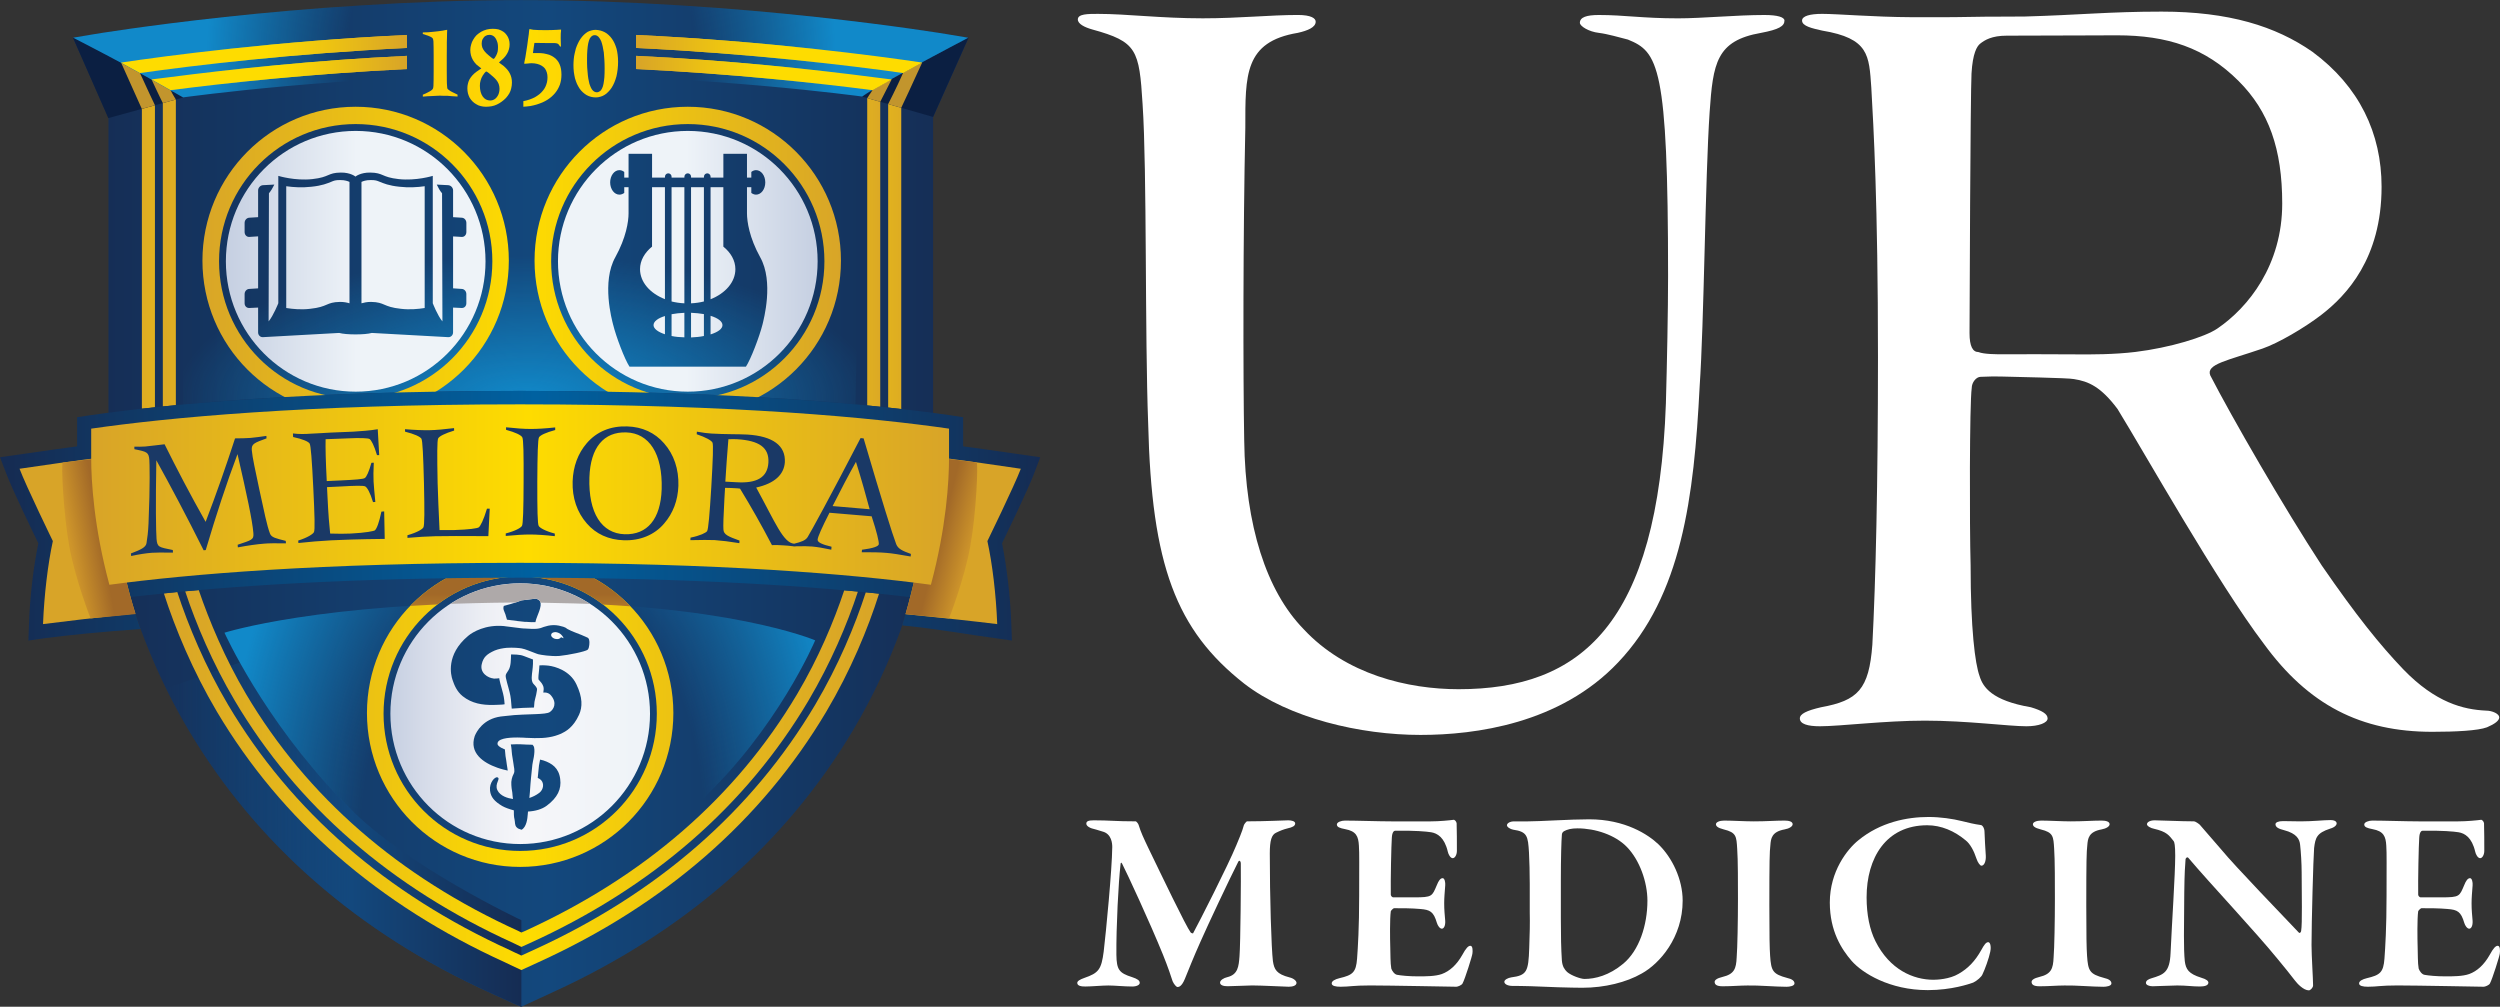
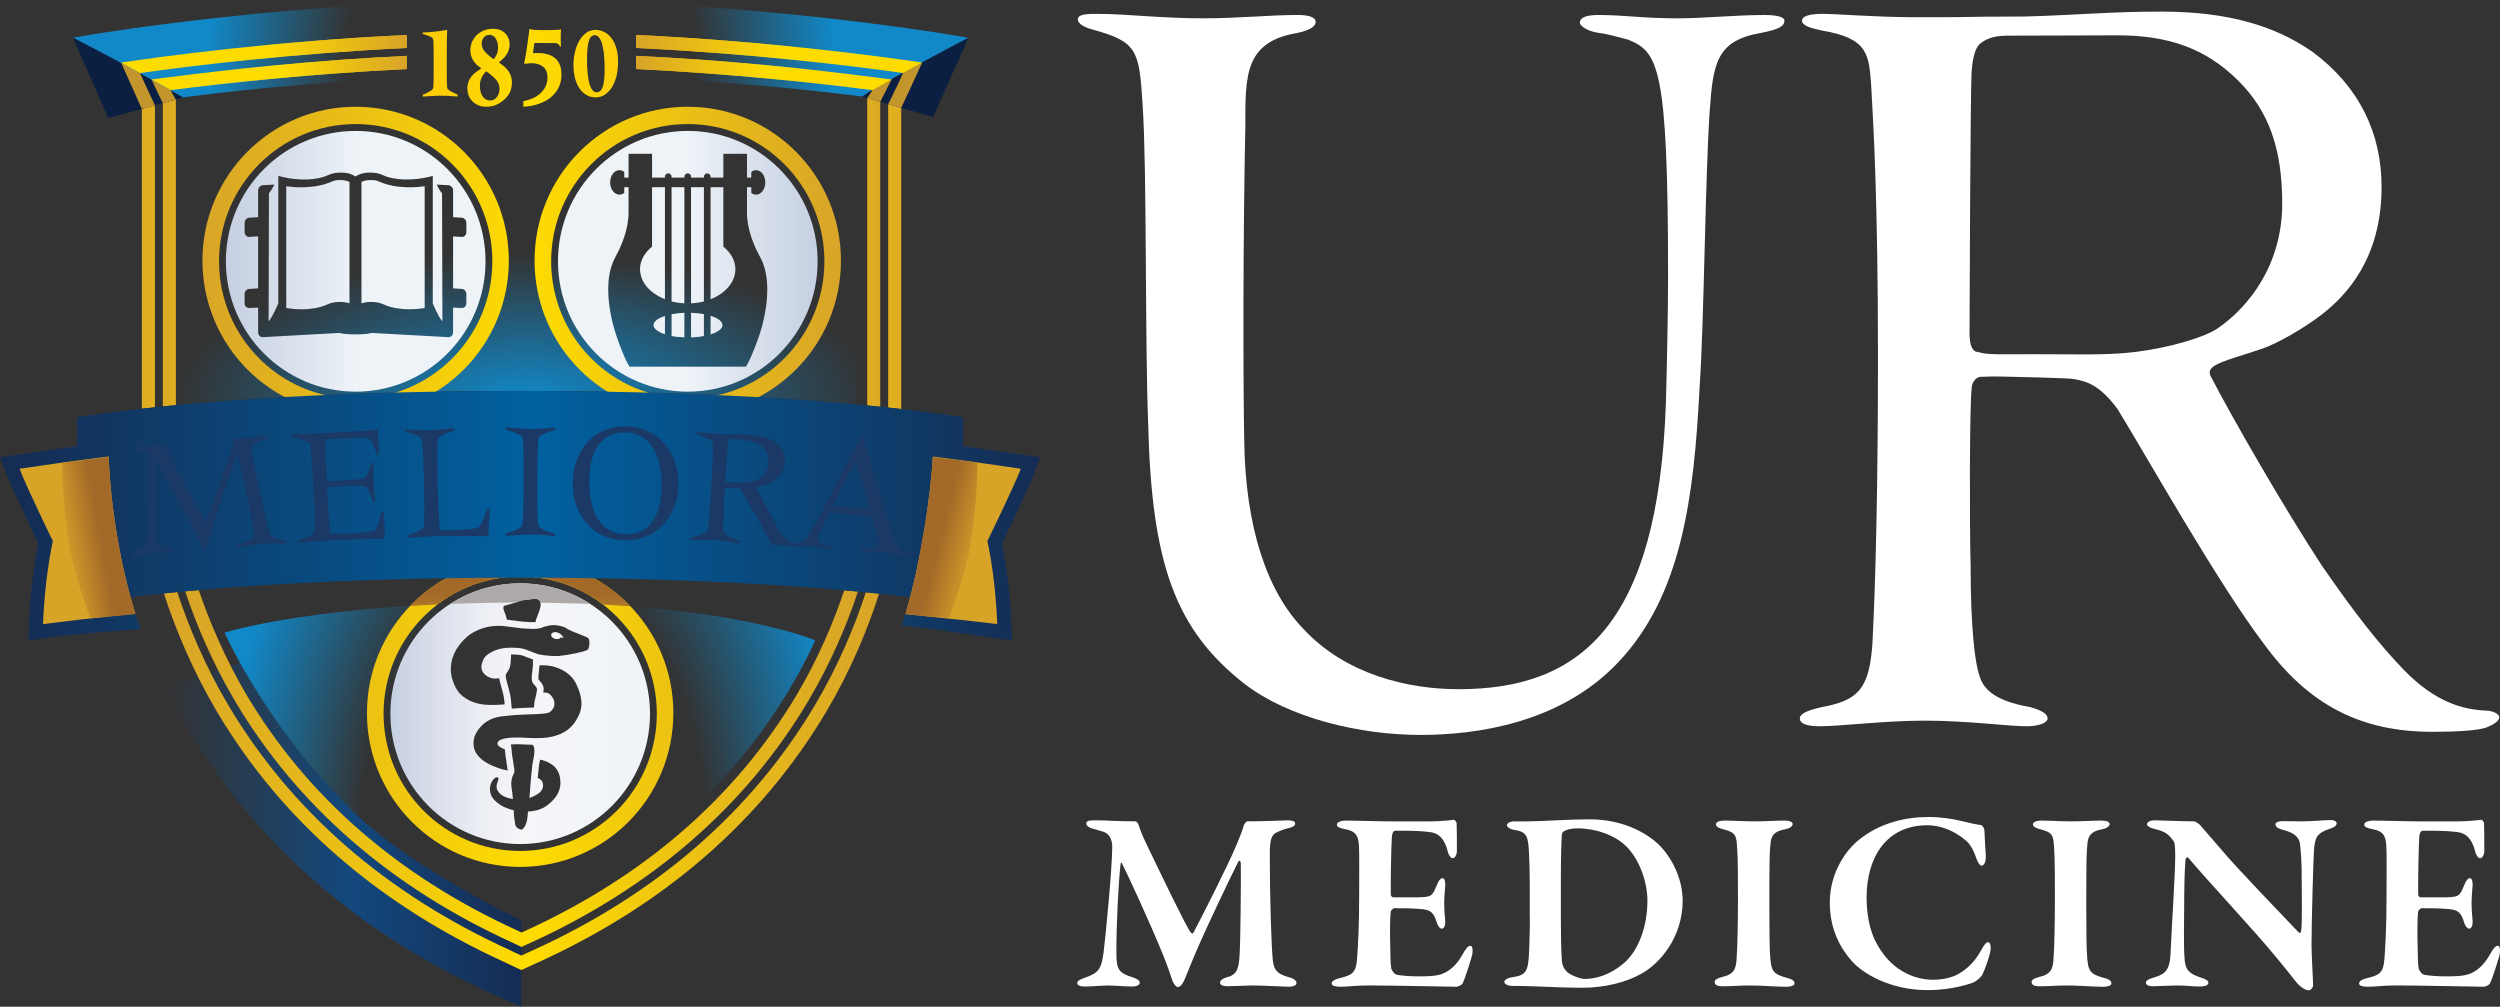
<svg xmlns="http://www.w3.org/2000/svg" version="1.1" id="Layer_1" x="0px" y="0px" width="114.233px" height="46px" viewBox="-248 374 114.233 46" style="enable-background:new -248 374 114.233 46;" xml:space="preserve">
  <rect x="-248" y="374" width="114.233" height="46" fill="#333333" stroke="none" />
  <style type="text/css">
	.st0{fill:#FFFFFF;}
	.st1{fill:url(#blue_shield_1_);}
	.st2{fill:url(#SVGID_1_);}
	.st3{fill:url(#SVGID_2_);}
	.st4{fill:url(#SVGID_3_);}
	.st5{fill:url(#SVGID_4_);}
	.st6{fill:url(#SVGID_5_);}
	.st7{fill:url(#SVGID_6_);}
	.st8{fill:url(#SVGID_7_);}
	.st9{fill:#0B1F42;}
	.st10{fill:#C2952D;}
	.st11{fill:url(#SVGID_8_);}
	.st12{fill:url(#SVGID_9_);}
	.st13{fill:url(#SVGID_10_);}
	.st14{fill:url(#SVGID_11_);}
	.st15{fill:url(#SVGID_12_);}
	.st16{fill:url(#SVGID_13_);}
	.st17{fill:url(#SVGID_14_);}
	.st18{fill:url(#SVGID_15_);}
	.st19{fill:url(#SVGID_16_);}
	.st20{fill:url(#SVGID_17_);}
	.st21{fill:url(#SVGID_18_);}
	.st22{fill:#AEA9A9;}
	.st23{fill:url(#SVGID_19_);}
	.st24{fill:url(#SVGID_20_);}
	.st25{fill:url(#SVGID_21_);}
	.st26{fill:url(#SVGID_22_);}
	.st27{fill:url(#SVGID_23_);}
	.st28{fill:url(#SVGID_24_);}
	.st29{fill:url(#SVGID_25_);}
	.st30{fill:url(#SVGID_26_);}
	.st31{fill:url(#SVGID_27_);}
	.st32{fill:#D8A428;}
	.st33{fill:url(#SVGID_28_);}
	.st34{fill:url(#SVGID_29_);}
	.st35{fill:url(#SVGID_30_);}
	.st36{fill:#1A3966;}
</style>
  <g id="Layer_1_1_">
    <g>
      <g>
        <path class="st0" d="M-198.021,411.483c0.734,0,0.983,0.047,1.919,0.047     c0.024,0,0.118,0.107,0.13,0.166c0.107,0.343,0.213,0.568,0.45,1.066     c0.592,1.22,1.705,3.553,1.93,3.849c0.024,0.024,0.095,0.047,0.107,0.036     c0.272-0.497,1.599-3.103,1.978-4.027c0.059-0.142,0.284-0.663,0.343-0.912     c0.012-0.047,0.118-0.178,0.142-0.178c0.829,0,1.776-0.047,1.883-0.047     c0.142,0,0.32,0.035,0.32,0.142c0,0.118-0.13,0.178-0.343,0.225     c-0.189,0.047-0.343,0.107-0.533,0.201c-0.201,0.095-0.284,0.344-0.284,0.948     c0,1.99,0.071,4.323,0.142,4.915c0.059,0.391,0.166,0.592,0.758,0.746     c0.201,0.047,0.32,0.166,0.32,0.249c0,0.13-0.178,0.178-0.355,0.178     c-0.13,0-1.244-0.059-1.67-0.059c-0.213,0-0.853,0.036-1.125,0.036     c-0.189,0-0.343-0.047-0.343-0.166c0-0.107,0.166-0.213,0.332-0.249     c0.486-0.118,0.521-0.486,0.557-0.959c0.047-0.58,0.071-3.636,0.059-4.228     c0-0.118-0.071-0.178-0.118-0.083c-0.391,0.77-1.386,2.878-1.729,3.66     c-0.308,0.687-0.557,1.315-0.711,1.694c-0.142,0.343-0.272,0.367-0.332,0.367     c-0.059,0-0.166-0.13-0.225-0.261c-0.059-0.189-0.213-0.651-0.438-1.208     c-0.616-1.516-1.646-3.731-1.871-4.169c-0.035-0.071-0.071-0.047-0.071,0.036     c-0.095,0.793-0.201,2.854-0.19,4.133c0.012,0.675,0.119,0.829,0.723,1.019     c0.249,0.083,0.343,0.154,0.343,0.261c0,0.095-0.142,0.166-0.343,0.166     c-0.355,0-0.805-0.047-1.09-0.047c-0.284,0-0.782,0.047-1.054,0.047     c-0.178,0-0.367-0.024-0.367-0.166c0-0.083,0.119-0.154,0.32-0.225     c0.651-0.225,0.782-0.379,0.888-1.208c0.107-0.9,0.379-3.719,0.391-4.773     c0-0.154-0.024-0.604-0.45-0.711c-0.19-0.059-0.344-0.107-0.486-0.142     c-0.083-0.024-0.249-0.107-0.249-0.213     C-198.364,411.531-198.281,411.483-198.021,411.483z" />
        <path class="st0" d="M-182.626,411.531c0.391,0,0.876-0.047,1.042-0.071     c0.047-0.012,0.13,0.071,0.142,0.154c0.012,0.213,0.012,1.03,0.012,1.267     c0,0.166-0.083,0.332-0.19,0.332c-0.107,0-0.201-0.178-0.225-0.296     c-0.154-0.663-0.486-0.841-0.758-0.888c-0.225-0.036-0.734-0.083-1.646-0.071     c-0.047,0-0.142,0.047-0.154,0.332c-0.024,0.296-0.059,1.942-0.047,2.594     c0,0.036,0.047,0.119,0.118,0.119h0.948c0.841,0,0.817-0.047,1.042-0.569     c0.071-0.178,0.154-0.308,0.261-0.308c0.095,0,0.13,0.201,0.118,0.332     c-0.024,0.332-0.047,0.545-0.047,0.817c0,0.32,0.024,0.509,0.047,0.805     c0.012,0.213-0.059,0.355-0.154,0.355c-0.095,0-0.19-0.142-0.225-0.261     c-0.154-0.521-0.308-0.604-0.77-0.64c-0.379-0.035-0.817-0.035-1.184-0.035     c-0.047,0-0.154,0.118-0.154,0.142c-0.047,0.332-0.036,1.255-0.024,1.646     c0.012,0.284,0,0.722,0.047,0.971c0.036,0.107,0.142,0.261,0.261,0.284     c0.19,0.036,0.557,0.071,0.959,0.071c0.355,0,0.793,0,1.09-0.107     c0.355-0.13,0.675-0.414,0.936-0.876c0.166-0.308,0.272-0.414,0.367-0.414     c0.118,0,0.107,0.249,0.095,0.343c0,0.095-0.344,1.184-0.45,1.374     c-0.035,0.083-0.225,0.154-0.284,0.154c-0.13,0-3.056-0.059-3.944-0.059     c-0.793,0-0.924,0.059-1.35,0.059c-0.225,0-0.403-0.036-0.403-0.154     c0-0.107,0.154-0.189,0.355-0.237c0.604-0.142,0.758-0.261,0.805-0.9     c0.036-0.497,0.095-1.398,0.095-2.866c0-1.398,0.012-1.942-0.012-2.286     c-0.024-0.426-0.118-0.663-0.628-0.758c-0.249-0.047-0.379-0.095-0.379-0.213     c0-0.107,0.201-0.178,0.367-0.178c0.557,0,1.528,0.036,2.144,0.036H-182.626z" />
        <path class="st0" d="M-172.227,412.573c0.64,0.616,1.113,1.611,1.113,2.582     c0,1.682-1.054,2.878-1.871,3.328c-0.699,0.403-1.694,0.651-2.712,0.651     c-0.486,0-1.67-0.036-2.369-0.071c-0.355-0.012-0.616-0.012-0.805-0.012     c-0.261,0-0.391-0.095-0.391-0.189c0-0.095,0.166-0.178,0.308-0.201     c0.722-0.095,0.793-0.261,0.829-1.338c0.024-0.651,0.036-1.125,0.024-1.634     c0-0.616,0.012-1.942-0.035-2.736c-0.047-0.746-0.071-0.948-0.723-1.042     c-0.13-0.024-0.284-0.119-0.284-0.201c0-0.095,0.142-0.178,0.32-0.178h0.616     c0.58,0,1.942-0.095,2.819-0.095C-173.743,411.436-172.689,412.135-172.227,412.573z      M-176.538,411.981c-0.071,0.047-0.095,0.107-0.095,0.166     c-0.024,0.284-0.047,1.042-0.047,2.084v1.717c0,0.817,0.012,1.421,0.047,1.942     c0.024,0.284,0.13,0.415,0.237,0.521c0.189,0.166,0.628,0.32,0.793,0.32     c0.486,0,1.125-0.154,1.777-0.699c0.723-0.604,1.102-1.753,1.102-2.878     c0-0.829-0.344-1.848-0.948-2.463c-0.521-0.533-1.421-0.841-2.25-0.841     C-176.206,411.85-176.384,411.898-176.538,411.981z" />
        <path class="st0" d="M-168.622,412.786c-0.035-0.569-0.035-0.746-0.616-0.888     c-0.284-0.071-0.355-0.154-0.355-0.237c0-0.095,0.166-0.166,0.379-0.166     c0.343,0,0.959,0.036,1.35,0.036c0.58,0,0.995-0.036,1.409-0.036     c0.201,0,0.367,0.047,0.367,0.166c0,0.107-0.166,0.201-0.367,0.237     c-0.592,0.107-0.628,0.415-0.651,0.723c-0.035,0.296-0.047,0.711-0.047,2.748     c0,1.433,0.012,1.942,0.035,2.298c0.047,0.699,0.118,0.841,0.782,1.019     c0.213,0.047,0.332,0.13,0.332,0.249s-0.225,0.154-0.367,0.154     c-0.474,0-1.279-0.071-1.777-0.059c-0.343,0-0.699,0.036-1.137,0.036     c-0.284,0-0.367-0.083-0.367-0.201c0-0.083,0.107-0.166,0.355-0.225     c0.545-0.13,0.628-0.379,0.651-0.888c0.036-0.45,0.059-1.67,0.059-2.677     C-168.586,414.468-168.586,413.236-168.622,412.786z" />
        <path class="st0" d="M-158.352,411.519c0.284,0.071,0.58,0.142,0.853,0.178     c0.083,0,0.178,0.142,0.178,0.32c0.012,0.332,0.035,0.746,0.059,1.09     c0.012,0.249-0.071,0.45-0.201,0.45c-0.059,0-0.166-0.142-0.225-0.32     c-0.118-0.367-0.296-0.687-0.497-0.841c-0.509-0.426-1.113-0.687-1.753-0.687     c-1.883,0-2.771,1.492-2.771,3.293c0,0.793,0.142,1.48,0.403,2.002     c0.651,1.303,1.729,1.765,2.653,1.765c0.154,0,0.734-0.024,1.149-0.272     c0.438-0.249,0.758-0.592,1.03-1.078c0.142-0.261,0.225-0.367,0.32-0.367     c0.13,0,0.13,0.308,0.095,0.438c-0.059,0.296-0.249,0.817-0.355,1.03     c-0.036,0.107-0.249,0.296-0.426,0.379c-0.166,0.059-0.983,0.343-2.073,0.343     c-1.753,0-2.996-0.782-3.482-1.338c-0.45-0.521-0.995-1.35-0.995-2.665     c0-1.433,0.805-2.44,1.303-2.842c1.007-0.829,2.227-1.066,3.198-1.066     C-159.347,411.329-158.778,411.412-158.352,411.519z" />
        <path class="st0" d="M-154.139,412.786c-0.035-0.569-0.035-0.746-0.616-0.888     c-0.284-0.071-0.355-0.154-0.355-0.237c0-0.095,0.166-0.166,0.379-0.166     c0.343,0,0.959,0.036,1.35,0.036c0.58,0,0.995-0.036,1.409-0.036     c0.201,0,0.367,0.047,0.367,0.166c0,0.107-0.166,0.201-0.367,0.237     c-0.592,0.107-0.628,0.415-0.652,0.723c-0.035,0.296-0.047,0.711-0.047,2.748     c0,1.433,0.012,1.942,0.035,2.298c0.047,0.699,0.118,0.841,0.782,1.019     c0.213,0.047,0.332,0.13,0.332,0.249s-0.225,0.154-0.367,0.154     c-0.474,0-1.279-0.071-1.777-0.059c-0.343,0-0.699,0.036-1.137,0.036     c-0.284,0-0.367-0.083-0.367-0.201c0-0.083,0.107-0.166,0.355-0.225     c0.545-0.13,0.628-0.379,0.651-0.888c0.036-0.45,0.059-1.67,0.059-2.677     C-154.104,414.468-154.104,413.236-154.139,412.786z" />
        <path class="st0" d="M-149.545,411.483c0.261,0,1.196,0.047,1.8,0.047     c0.059,0,0.225,0.118,0.26,0.154c0.178,0.213,0.509,0.58,0.995,1.149     c0.58,0.711,2.902,3.115,3.529,3.778c0.059,0.059,0.107-0.047,0.107-0.071     c0.059-0.343,0.024-1.682,0.024-2.677c0-0.403-0.035-0.959-0.071-1.267     c-0.024-0.237-0.142-0.509-0.734-0.663c-0.237-0.059-0.391-0.13-0.391-0.272     c0-0.083,0.13-0.142,0.344-0.142c0.296,0,0.568,0.012,0.805,0.012     c0.568,0,1.054-0.059,1.362-0.059c0.201,0,0.284,0.071,0.284,0.154     c0,0.071-0.083,0.178-0.296,0.237c-0.616,0.201-0.675,0.414-0.734,0.888     c-0.036,0.426-0.118,3.423-0.118,4.429c0,0.497,0.071,1.54,0.071,1.848     c0,0.107-0.13,0.225-0.189,0.225c-0.249,0-0.533-0.308-0.64-0.45     c-0.225-0.296-0.45-0.569-0.77-0.959c-1.113-1.362-3.044-3.399-4.098-4.643     c-0.059-0.071-0.13,0.024-0.13,0.059c-0.024,0.32-0.047,0.592-0.059,1.528     c-0.012,1.646-0.035,2.546,0.024,3.127c0.047,0.379,0.178,0.58,0.746,0.758     c0.249,0.071,0.332,0.154,0.332,0.225c0,0.13-0.166,0.178-0.391,0.178     c-0.343,0-0.616-0.047-1.03-0.047c-0.26,0-0.924,0.036-1.125,0.036     c-0.166,0-0.308-0.059-0.308-0.154c0-0.118,0.142-0.178,0.261-0.213     c0.545-0.166,0.829-0.261,0.865-1.149c0.059-1.327,0.213-3.6,0.213-4.453     c0-0.474-0.036-0.616-0.071-0.663c-0.213-0.261-0.296-0.426-0.912-0.568     c-0.13-0.024-0.308-0.119-0.308-0.201     C-149.9,411.566-149.758,411.483-149.545,411.483z" />
        <path class="st0" d="M-135.681,411.531c0.391,0,0.877-0.047,1.042-0.071     c0.047-0.012,0.13,0.071,0.142,0.154c0.012,0.213,0.012,1.03,0.012,1.267     c0,0.166-0.083,0.332-0.19,0.332c-0.107,0-0.201-0.178-0.225-0.296     c-0.154-0.663-0.486-0.841-0.758-0.888c-0.225-0.036-0.734-0.083-1.646-0.071     c-0.047,0-0.142,0.047-0.154,0.332c-0.024,0.296-0.059,1.942-0.047,2.594     c0,0.036,0.047,0.119,0.118,0.119h0.947c0.841,0,0.817-0.047,1.042-0.569     c0.071-0.178,0.154-0.308,0.261-0.308c0.095,0,0.13,0.201,0.118,0.332     c-0.024,0.332-0.047,0.545-0.047,0.817c0,0.32,0.024,0.509,0.047,0.805     c0.012,0.213-0.059,0.355-0.154,0.355c-0.095,0-0.19-0.142-0.225-0.261     c-0.154-0.521-0.308-0.604-0.77-0.64c-0.379-0.035-0.817-0.035-1.184-0.035     c-0.047,0-0.154,0.118-0.154,0.142c-0.047,0.332-0.036,1.255-0.024,1.646     c0.012,0.284,0,0.722,0.047,0.971c0.036,0.107,0.142,0.261,0.261,0.284     c0.19,0.036,0.557,0.071,0.959,0.071c0.355,0,0.793,0,1.09-0.107     c0.355-0.13,0.675-0.414,0.936-0.876c0.166-0.308,0.272-0.414,0.367-0.414     c0.118,0,0.107,0.249,0.095,0.343c0,0.095-0.344,1.184-0.45,1.374     c-0.035,0.083-0.225,0.154-0.284,0.154c-0.13,0-3.056-0.059-3.944-0.059     c-0.793,0-0.924,0.059-1.35,0.059c-0.225,0-0.403-0.036-0.403-0.154     c0-0.107,0.154-0.189,0.355-0.237c0.604-0.142,0.758-0.261,0.805-0.9     c0.036-0.497,0.095-1.398,0.095-2.866c0-1.398,0.012-1.942-0.012-2.286     c-0.024-0.426-0.118-0.663-0.628-0.758c-0.249-0.047-0.379-0.095-0.379-0.213     c0-0.107,0.201-0.178,0.367-0.178c0.557,0,1.528,0.036,2.144,0.036H-135.681z" />
      </g>
      <g>
        <path class="st0" d="M-188.698,374.684c0.609,0,0.816,0.153,0.816,0.307     c0,0.255-0.359,0.408-0.816,0.51c-2.449,0.407-2.399,1.937-2.399,4.334     c-0.104,4.795-0.104,11.373-0.051,14.281c0.051,3.927,1.021,6.887,2.703,8.619     c1.937,2.093,4.795,2.757,7.09,2.757c5.558,0,9.119-2.91,9.475-13.057     c0.051-1.839,0.1-4.234,0.1-5.814c0-9.64-0.456-10.252-1.835-10.813     c-0.408-0.102-0.917-0.255-1.326-0.306c-0.46-0.051-0.869-0.306-0.869-0.46     c0-0.255,0.307-0.357,0.869-0.357c1.174,0,1.988,0.153,3.621,0.153     c1.12,0,2.663-0.153,3.94-0.153c0.611,0,0.918,0.102,0.918,0.256     c0,0.253-0.255,0.407-1.071,0.561c-2.04,0.356-2.193,1.377-2.348,3.62     c-0.203,3.01-0.255,9.639-0.457,12.547c-0.257,5.049-0.816,9.538-3.725,12.599     c-2.652,2.804-6.528,3.313-9.028,3.313c-2.756,0-6.019-0.766-8.059-2.346     c-3.111-2.448-4.233-5.406-4.386-11.884c-0.154-4.028-0.051-11.577-0.255-14.588     c-0.154-2.496-0.257-2.855-2.296-3.416c-0.357-0.101-0.663-0.254-0.663-0.459     c0-0.254,0.457-0.254,0.918-0.254c1.324,0,2.858,0.203,4.795,0.203     C-191.352,374.836-189.975,374.684-188.698,374.684z" />
        <path class="st0" d="M-142.338,376.367c2.141,1.581,3.16,3.723,3.16,6.171     c0,3.264-1.6,4.961-2.756,5.851c-0.776,0.596-1.964,1.289-2.681,1.537     c-1.599,0.55-2.596,0.712-2.392,1.223c0.969,1.886,3.362,6.039,5.097,8.691     c1.582,2.295,2.651,3.622,3.723,4.743c1.478,1.531,2.754,1.838,3.773,1.887     c0.306,0,0.613,0.152,0.613,0.306c0,0.152-0.204,0.305-0.561,0.457     c-0.409,0.154-1.427,0.206-2.5,0.206c-3.264,0-5.66-1.224-7.701-4.029     c-2.091-2.753-5.456-8.734-6.681-10.723c-0.765-1.02-1.326-1.262-1.99-1.365     c-0.232-0.057-2.875-0.1-3.241-0.115c-0.276-0.012-0.607-0.008-1.023,0.012     c-0.203,0-0.407,0.256-0.407,0.51c-0.102,0.715-0.102,6.276-0.051,8.111     c0,2.907,0.204,4.487,0.408,5.049c0.154,0.51,0.561,1.122,2.346,1.428     c0.51,0.154,0.764,0.305,0.764,0.51c0,0.205-0.407,0.359-0.968,0.359     c-0.817,0-2.703-0.257-4.642-0.257c-1.834,0-3.876,0.257-4.794,0.257     c-0.561,0-0.917-0.104-0.917-0.359c0-0.205,0.305-0.356,0.969-0.51     c1.682-0.306,2.191-0.814,2.344-2.855c0.154-2.91,0.257-7.357,0.257-13.121     c0-7.089-0.204-10.557-0.305-12.344c-0.105-1.477-0.105-2.242-2.247-2.599     c-0.458-0.103-0.917-0.204-0.917-0.458c0-0.205,0.357-0.306,0.917-0.306     c0.715,0,2.348,0.144,4.083,0.152c1.436,0.007,2.523-0.003,3.375-0.023     c0.171-0.004,1.65-0.002,1.806-0.008c2.478-0.069,3.87-0.224,6.251-0.224     C-146.164,374.531-144.022,375.193-142.338,376.367z M-157.524,375.999     c-0.144,0.116-0.339,0.437-0.391,1.356c-0.049,0.865-0.091,10.997-0.091,11.863     c0,0.612,0.151,0.869,0.408,0.869c0.254,0.101,0.817,0.101,1.121,0.101     c0.229-0.009,2.78,0,3.259,0.004c0.794,0.008,1.83,0.006,2.794-0.111     c1.575-0.192,3.173-0.68,3.737-1.065c1.429-0.97,2.969-2.908,2.969-5.713     c0-2.499-0.611-4.219-1.989-5.597c-1.529-1.53-3.262-2.092-5.559-2.092     c-0.046,0-0.69,0.002-1.332,0.005c-0.642,0.002-3.657,0.011-3.706,0.011     C-156.991,375.629-157.316,375.832-157.524,375.999z" />
      </g>
    </g>
  </g>
  <g id="Layer_2">
    <g>
      <linearGradient id="blue_shield_1_" gradientUnits="userSpaceOnUse" x1="-244.666" y1="398.998" x2="-203.744" y2="398.998" gradientTransform="matrix(1 0 0 -1 0 796)">
        <stop offset="0" style="stop-color:#152C53" />
        <stop offset="0.531" style="stop-color:#13487D" />
        <stop offset="1" style="stop-color:#152C53" />
      </linearGradient>
-       <path id="blue_shield_19_" class="st1" d="M-205.364,394.339v-14.986    c0.118-0.267,1.62-3.624,1.62-3.624l-0.951-0.161    c-0.093-0.016-9.409-1.564-19.506-1.564c-10.101,0-19.418,1.548-19.507,1.564    l-0.958,0.161c0,0,1.505,3.357,1.622,3.624v14.986c0,2.26,0.537,5.909,1.49,8.46    c0.527,1.416,1.209,2.939,2.147,4.522c3.111,5.24,7.761,9.295,13.821,12.051    l1.074,0.491L-224.177,420l1.36-0.627c6.057-2.756,10.712-6.811,13.822-12.051    c0.937-1.586,1.629-3.114,2.149-4.537c-0.003,0.004-0.003,0.007-0.003,0.007    C-205.898,399.919-205.364,395.965-205.364,394.339z" />
      <linearGradient id="SVGID_1_" gradientUnits="userSpaceOnUse" x1="-240.413" y1="383.864" x2="-224.177" y2="383.864" gradientTransform="matrix(1 0 0 -1 0 796)">
        <stop offset="0" style="stop-color:#13487D;stop-opacity:0" />
        <stop offset="0.52" style="stop-color:#13487D" />
        <stop offset="1" style="stop-color:#152C53" />
      </linearGradient>
      <path class="st2" d="M-236.952,404.416c-0.054-0.095-0.082-0.145-0.082-0.145l-3.379,1.185    c0.3,0.611,0.632,1.233,1.007,1.866c3.111,5.24,7.761,9.295,13.821,12.051    l1.052,0.48c0.182,0.075,0.306,0.127,0.356,0.147v-3.954    c0,0-5.293-2.485-7.888-5.168C-234.449,408.521-236.073,405.979-236.952,404.416z" />
      <g id="yellow_lines_11_">
        <linearGradient id="SVGID_2_" gradientUnits="userSpaceOnUse" x1="-239.54" y1="386.885" x2="-208.8" y2="386.885" gradientTransform="matrix(1 0 0 -1 0 796)">
          <stop offset="0" style="stop-color:#D8A428" />
          <stop offset="0.509" style="stop-color:#FEDC00" />
          <stop offset="1" style="stop-color:#D8A428" />
        </linearGradient>
        <path class="st3" d="M-224.538,417.094l0.091,0.043l0.27,0.132l0.37-0.167l0.008-0.004     c5.609-2.55,9.891-6.282,12.736-11.077c1.024-1.73,1.774-3.495,2.264-4.992     c-0.204-0.019-0.413-0.038-0.625-0.057c-0.474,1.424-1.179,3.099-2.151,4.741     c-2.786,4.696-6.979,8.341-12.467,10.84c0,0-0.085,0.035-0.134,0.057     c-0.036-0.017-0.122-0.062-0.122-0.062l-0.005-0.003     c-5.492-2.494-9.671-6.137-12.455-10.833c-0.955-1.614-1.68-3.338-2.162-4.752     c-0.211,0.018-0.418,0.037-0.619,0.056c0.496,1.494,1.252,3.287,2.269,5.003     C-234.425,410.823-230.142,414.547-224.538,417.094z" />
        <linearGradient id="SVGID_3_" gradientUnits="userSpaceOnUse" x1="-218.935" y1="411.857" x2="-205.864" y2="411.857" gradientTransform="matrix(1 0 0 -1 0 796)">
          <stop offset="0" style="stop-color:#D8A428" />
          <stop offset="0.509" style="stop-color:#FEDC00" />
          <stop offset="1" style="stop-color:#D8A428" />
        </linearGradient>
        <path class="st4" d="M-207.417,378.755v13.868c0.204,0.021,0.405,0.043,0.598,0.066     v-13.767c0,0,0.573-1.212,0.955-2.063c-2.037-0.306-7.101-0.978-13.071-1.262     v0.594c5.223,0.25,9.738,0.8,12.198,1.146     C-207.015,377.971-207.417,378.755-207.417,378.755z" />
        <linearGradient id="SVGID_4_" gradientUnits="userSpaceOnUse" x1="-241.077" y1="411.437" x2="-229.405" y2="411.437" gradientTransform="matrix(1 0 0 -1 0 796)">
          <stop offset="0" style="stop-color:#D8A428" />
          <stop offset="0.509" style="stop-color:#FEDC00" />
          <stop offset="1" style="stop-color:#D8A428" />
        </linearGradient>
        <path class="st5" d="M-240.205,378.12c2.559-0.331,6.43-0.754,10.801-0.966v-0.602     c-4.263,0.204-8.102,0.617-10.877,0.978l-0.796,0.099     c0,0,0.426,0.916,0.517,1.082v13.861c0.195-0.02,0.393-0.04,0.595-0.059     v-13.966C-239.965,378.548-240.13,378.29-240.205,378.12z" />
        <linearGradient id="SVGID_5_" gradientUnits="userSpaceOnUse" x1="-242.472" y1="411.864" x2="-229.405" y2="411.864" gradientTransform="matrix(1 0 0 -1 0 796)">
          <stop offset="0" style="stop-color:#D8A428" />
          <stop offset="0.509" style="stop-color:#FEDC00" />
          <stop offset="1" style="stop-color:#D8A428" />
        </linearGradient>
        <path class="st6" d="M-241.517,392.675c0.193-0.022,0.392-0.044,0.596-0.065v-13.8     c0,0-0.4-0.839-0.685-1.473c2.462-0.346,6.981-0.896,12.201-1.146v-0.594     c-5.965,0.283-11.031,0.955-13.067,1.262c0.377,0.851,0.955,2.13,0.955,2.13     V392.675z" />
        <linearGradient id="SVGID_6_" gradientUnits="userSpaceOnUse" x1="-240.512" y1="386.311" x2="-207.832" y2="386.311" gradientTransform="matrix(1 0 0 -1 0 796)">
          <stop offset="0" style="stop-color:#D8A428" />
          <stop offset="0.509" style="stop-color:#FEDC00" />
          <stop offset="1" style="stop-color:#D8A428" />
        </linearGradient>
        <path class="st7" d="M-208.438,401.063c-0.5,1.539-1.257,3.352-2.314,5.14     c-2.894,4.87-7.23,8.639-12.893,11.217c0,0-0.303,0.138-0.532,0.243     c-0.226-0.101-0.509-0.241-0.509-0.241c-5.666-2.58-10.005-6.348-12.893-11.219     c-1.045-1.76-1.822-3.625-2.321-5.152c-0.21,0.02-0.413,0.04-0.613,0.061     c0.515,1.602,1.319,3.539,2.421,5.401c2.952,4.971,7.379,8.827,13.16,11.456     c0,0,0.439,0.214,0.754,0.356c0.318-0.146,0.777-0.356,0.777-0.356     c5.777-2.629,10.205-6.484,13.16-11.456c1.113-1.879,1.899-3.778,2.409-5.388     C-208.03,401.104-208.231,401.083-208.438,401.063z" />
        <linearGradient id="SVGID_7_" gradientUnits="userSpaceOnUse" x1="-218.935" y1="411.431" x2="-207.258" y2="411.431" gradientTransform="matrix(1 0 0 -1 0 796)">
          <stop offset="0" style="stop-color:#D8A428" />
          <stop offset="0.509" style="stop-color:#FEDC00" />
          <stop offset="1" style="stop-color:#D8A428" />
        </linearGradient>
        <path class="st8" d="M-208.374,378.485v14.041c0.204,0.02,0.402,0.04,0.595,0.06     v-13.938c0.069-0.144,0.52-1.018,0.52-1.018l-0.795-0.1     c-2.776-0.362-6.612-0.775-10.881-0.978v0.602     c4.373,0.212,8.247,0.634,10.803,0.966     C-208.236,378.267-208.374,378.485-208.374,378.485z" />
      </g>
      <path class="st9" d="M-244.666,375.72l1.613,3.677c0,0,1.53-0.421,2.316-0.638    c0.787-0.216,1.107-0.305,1.107-0.305s-0.249-0.134-0.652-0.37    c-0.503-0.294-1.23-0.689-1.812-1.01    C-243.14,376.497-244.666,375.72-244.666,375.72z" />
      <g>
        <path class="st10" d="M-241.601,377.344c-0.169-0.093-0.336-0.184-0.49-0.27     c-0.12-0.066-0.244-0.133-0.372-0.202c0.354,0.798,0.88,1.965,0.943,2.103     c0.212-0.058,0.419-0.115,0.601-0.165     C-240.923,378.804-241.318,377.975-241.601,377.344z" />
        <path class="st10" d="M-240.199,378.132c-0.026-0.015-0.053-0.03-0.081-0.048     c-0.23-0.134-0.506-0.289-0.793-0.449c0.028,0.062,0.424,0.911,0.515,1.075     c0.253-0.07,0.45-0.124,0.594-0.163     C-239.968,378.541-240.121,378.299-240.199,378.132z" />
      </g>
      <path class="st9" d="M-203.744,375.72l-1.62,3.624l-3.239-0.929    c0,0,0.378-0.25,0.781-0.486c0.504-0.294,1.268-0.699,1.848-1.02    C-204.926,376.333-203.744,375.72-203.744,375.72z" />
      <path class="st10" d="M-208.132,378.12c-0.101,0.14-0.23,0.348-0.239,0.363    l0.593,0.17v-0.005c0.069-0.144,0.52-1.018,0.52-1.018l-0.029-0.003    c-0.194,0.107-0.378,0.21-0.535,0.302c-0.11,0.064-0.217,0.129-0.316,0.19    C-208.135,378.12-208.133,378.12-208.132,378.12z" />
      <path class="st10" d="M-206.754,377.335c0.005,0.001,0.011,0.002,0.017,0.003    c-0.278,0.634-0.68,1.418-0.68,1.418l0,0l0.598,0.172v-0.005    c0,0,0.573-1.212,0.955-2.063c-0.005-0.001-0.009-0.001-0.013-0.003    c-0.033,0.018-0.065,0.036-0.097,0.052    C-206.213,377.041-206.484,377.189-206.754,377.335z" />
      <g id="highlights_1_">
        <radialGradient id="SVGID_8_" cx="-224.61" cy="421.03" r="14.558" gradientTransform="matrix(0.999 0 0 -1.003 0.201 798.687)" gradientUnits="userSpaceOnUse">
          <stop offset="0.546" style="stop-color:#1189C9;stop-opacity:0" />
          <stop offset="0.988" style="stop-color:#1189C9" />
        </radialGradient>
        <path class="st11" d="M-204.708,375.565C-204.802,375.548-214.117,374-224.215,374     c-10.099,0-19.417,1.548-19.507,1.565l-0.935,0.157     c0.113,0.059,1.415,0.727,2.437,1.281c1.07,0.582,2.588,1.447,2.588,1.447     s7.417-1.033,15.608-1.033s15.418,0.994,15.418,0.994s0.207-0.151,0.534-0.344     c0.425-0.251,1.048-0.585,1.613-0.898c0.999-0.554,2.701-1.445,2.701-1.445     L-204.708,375.565z" />
        <radialGradient id="SVGID_9_" cx="-839.18" cy="356.698" r="22.553" gradientTransform="matrix(0.017 -1.003 -0.637 -0.011 17.822 -425.564)" gradientUnits="userSpaceOnUse">
          <stop offset="0.546" style="stop-color:#1189C9;stop-opacity:0" />
          <stop offset="0.988" style="stop-color:#1189C9" />
        </radialGradient>
        <path class="st12" d="M-224.088,401.526c-9.308,0-13.655,1.384-13.655,1.384     s1.768,3.946,5.316,7.61c0.114,0.118,0.23,0.236,0.348,0.354     c0.218,0.216,0.438,0.425,0.659,0.626c2.74,2.432,7.243,4.542,7.243,4.542     s4.178-1.725,8.1-5.361c3.609-3.345,5.325-7.422,5.325-7.422     S-214.782,401.526-224.088,401.526z" />
        <radialGradient id="SVGID_10_" cx="-224.363" cy="-132.511" r="29.419" gradientTransform="matrix(0.999 0 0 -0.41 0.201 337.922)" gradientUnits="userSpaceOnUse">
          <stop offset="0" style="stop-color:#1189C9" />
          <stop offset="0.546" style="stop-color:#1189C9;stop-opacity:0" />
        </radialGradient>
        <path class="st13" d="M-224.246,391.86c6.643,0,11.665,0.276,15.322,0.612h0.001     c0.003,0,0.009,0,0.009,0l0.308-14.06c0,0-7.453-0.994-15.418-0.994     c-7.965,0-15.608,1.033-15.608,1.033v14.022c0,0,0.018,0,0.054,0     C-235.922,392.137-230.893,391.86-224.246,391.86z" />
        <linearGradient id="SVGID_11_" gradientUnits="userSpaceOnUse" x1="-218.935" y1="419.532" x2="-205.864" y2="419.532" gradientTransform="matrix(1 0 0 -1 0 796)">
          <stop offset="0" style="stop-color:#D8A428" />
          <stop offset="0.509" style="stop-color:#FEDC00" />
          <stop offset="1" style="stop-color:#FEDC00" />
        </linearGradient>
        <path class="st14" d="M-205.864,376.859c-2.037-0.306-7.101-0.978-13.071-1.262v0.594     c5.223,0.25,9.738,0.8,12.198,1.146" />
        <linearGradient id="SVGID_12_" gradientUnits="userSpaceOnUse" x1="-241.077" y1="418.664" x2="-229.405" y2="418.664" gradientTransform="matrix(1 0 0 -1 0 796)">
          <stop offset="0" style="stop-color:#FEDC00" />
          <stop offset="0.509" style="stop-color:#FEDC00" />
          <stop offset="1" style="stop-color:#D8A428" />
        </linearGradient>
        <path class="st15" d="M-240.205,378.12c2.559-0.331,6.43-0.754,10.801-0.966v-0.602     c-4.263,0.204-8.102,0.617-10.877,0.978l-0.796,0.099" />
        <linearGradient id="SVGID_13_" gradientUnits="userSpaceOnUse" x1="-242.472" y1="419.532" x2="-229.405" y2="419.532" gradientTransform="matrix(1 0 0 -1 0 796)">
          <stop offset="0" style="stop-color:#FEDC00" />
          <stop offset="0.509" style="stop-color:#FEDC00" />
          <stop offset="1" style="stop-color:#D8A428" />
        </linearGradient>
        <path class="st16" d="M-241.606,377.338c2.462-0.346,6.981-0.896,12.201-1.146v-0.594     c-5.965,0.283-11.031,0.955-13.067,1.262" />
        <linearGradient id="SVGID_14_" gradientUnits="userSpaceOnUse" x1="-218.935" y1="418.664" x2="-207.258" y2="418.664" gradientTransform="matrix(1 0 0 -1 0 796)">
          <stop offset="0" style="stop-color:#D8A428" />
          <stop offset="0.509" style="stop-color:#FEDC00" />
          <stop offset="1" style="stop-color:#FEDC00" />
        </linearGradient>
        <path class="st17" d="M-207.258,377.631l-0.795-0.1     c-2.776-0.362-6.612-0.775-10.881-0.978v0.602     c4.373,0.212,8.247,0.634,10.803,0.966" />
      </g>
      <linearGradient id="SVGID_15_" gradientUnits="userSpaceOnUse" x1="-238.918" y1="389.419" x2="-209.569" y2="389.419" gradientTransform="matrix(1 0 0 -1 0 796)">
        <stop offset="0" style="stop-color:#D8A528" />
        <stop offset="0.509" style="stop-color:#FEDC00" />
        <stop offset="1" style="stop-color:#D8A528" />
      </linearGradient>
      <path class="st18" d="M-224.233,399.55c-3.867,0-7,3.148-7,7.031    c0,3.883,3.133,7.031,7,7.031c3.866,0,7.001-3.148,7.001-7.031    C-217.233,402.699-220.368,399.55-224.233,399.55z M-224.231,412.882    c-3.448,0-6.243-2.808-6.243-6.27c0-3.463,2.795-6.271,6.243-6.271    c3.448,0,6.243,2.808,6.243,6.271C-217.987,410.075-220.783,412.882-224.231,412.882    z" />
      <linearGradient id="SVGID_16_" gradientUnits="userSpaceOnUse" x1="-224.224" y1="393.418" x2="-224.224" y2="395.451" gradientTransform="matrix(1 0 0 -1 0 796)">
        <stop offset="0" style="stop-color:#C5892D" />
        <stop offset="0.709" style="stop-color:#A26928" />
      </linearGradient>
      <path class="st19" d="M-228.005,401.618c1.049-0.8,2.356-1.277,3.774-1.277    c1.423,0,2.734,0.479,3.784,1.284c0.433,0.023,0.851,0.05,1.254,0.08    c-1.274-1.328-3.06-2.155-5.04-2.155c-1.971,0-3.75,0.819-5.022,2.136    C-228.853,401.66-228.438,401.638-228.005,401.618z" />
      <linearGradient id="SVGID_17_" gradientUnits="userSpaceOnUse" x1="-238.24" y1="392.956" x2="-210.001" y2="392.956" gradientTransform="matrix(1 0 0 -1 0 796)">
        <stop offset="0.012" style="stop-color:#FFFFFF;stop-opacity:0.55" />
        <stop offset="0.503" style="stop-color:#FFFFFF" />
        <stop offset="1" style="stop-color:#FFFFFF;stop-opacity:0.79" />
        <stop offset="1" style="stop-color:#FFFFFF;stop-opacity:0.55" />
      </linearGradient>
      <path class="st20" d="M-222.498,402.91c-0.018-0.008-0.039-0.014-0.054-0.017    c-0.127-0.032-0.245,0.017-0.262,0.101c-0.018,0.083,0.069,0.177,0.197,0.2    c0.113,0.027,0.22-0.009,0.249-0.081c0.066,0.029,0.123,0.053,0.123,0.053    C-222.311,403.006-222.421,402.937-222.498,402.91z" />
      <linearGradient id="SVGID_18_" gradientUnits="userSpaceOnUse" x1="-230.162" y1="389.389" x2="-218.299" y2="389.389" gradientTransform="matrix(1 0 0 -1 0 796)">
        <stop offset="0" style="stop-color:#C6D0E2" />
        <stop offset="0.117" style="stop-color:#D4DAE8" />
        <stop offset="0.356" style="stop-color:#ECEEF4" />
        <stop offset="0.503" style="stop-color:#F6F6F9" />
        <stop offset="1" style="stop-color:#EEF3F8" />
      </linearGradient>
      <path class="st21" d="M-224.231,400.654c-3.276,0-5.931,2.667-5.931,5.957    c0,3.29,2.655,5.956,5.931,5.956c3.277,0,5.932-2.666,5.932-5.956    C-218.299,403.322-220.954,400.654-224.231,400.654z M-224.979,401.686    c0,0,0.538-0.138,0.808-0.252l0.652-0.08c0.091,0.023,0.163,0.064,0.195,0.126    c0.12,0.218-0.154,0.676-0.201,0.903c-0.003,0.017-0.007,0.031-0.008,0.045    c-0.109,0.006-0.239,0-0.382-0.011l-0.032-0.003h-0.078    c-0.091-0.007-0.091-0.007-0.337-0.037l-0.473-0.062    c-0.024-0.093-0.053-0.178-0.073-0.249    C-224.956,401.929-225.034,401.829-224.979,401.686z M-223.014,410.812    c-0.222,0.167-0.531,0.253-0.86,0.27c-0.007,0.048-0.011,0.096-0.011,0.13    c-0.013,0.195-0.058,0.582-0.283,0.702c-0.11-0.041-0.147-0.034-0.222-0.109    c-0.1-0.099-0.069-0.24-0.099-0.361c-0.037-0.148-0.029-0.267-0.032-0.417    c-0.189-0.049-0.392-0.119-0.53-0.197c-0.356-0.212-0.523-0.406-0.557-0.699    c-0.044-0.378,0.231-0.653,0.339-0.611c0.163,0.06-0.142,0.286-0.005,0.582    c0.13,0.277,0.478,0.372,0.713,0.408c-0.009-0.056-0.013-0.104-0.018-0.158    c-0.011-0.222-0.044-0.245-0.056-0.48c-0.016-0.197,0.03-0.372,0.109-0.517    c0.001-0.001,0.003-0.008,0.003-0.008c0.063-0.124-0.003-0.31-0.014-0.443    c-0.021-0.185-0.068-0.37-0.08-0.556c-0.001-0.027-0.001-0.056-0.006-0.077    c-0.003-0.093-0.022-0.173-0.037-0.255c0.149-0.011,0.357-0.016,0.655,0.003    l0.03,0.002l0.308,0.009c0.028,0.036,0.06,0.068,0.071,0.116    c0.029,0.126,0.013,0.291-0.012,0.444c-0.028,0.149-0.059,0.284-0.066,0.349    c-0.023,0.247-0.042,0.417-0.06,0.582c-0.018,0.202-0.036,0.387-0.054,0.683    c-0.009,0.081-0.015,0.172-0.024,0.258c0.157-0.052,0.308-0.124,0.456-0.236    c0.197-0.155,0.222-0.427,0.083-0.576c-0.004-0.003-0.009-0.008-0.013-0.013    c-0.036-0.036-0.086-0.065-0.144-0.093l0.058-0.573l0.05-0.263    c0.05,0.014,0.102,0.026,0.15,0.038c0.39,0.13,0.708,0.343,0.769,0.847    C-222.339,410.055-222.523,410.444-223.014,410.812z M-221.541,406.659    c-0.266,0.586-0.614,0.765-0.82,0.865c-0.187,0.079-0.353,0.131-0.556,0.163    c-0.204,0.036-0.425,0.043-0.659,0.04c-0.126-0.002-0.257-0.006-0.386-0.013    c-0.048-0.003-0.661-0.052-1.029,0.042c-0.177,0.048-0.298,0.123-0.273,0.258    c0.019,0.056,0.086,0.108,0.178,0.159c0.035,0.017,0.068,0.035,0.108,0.051    c0.015,0.008,0.034,0.015,0.05,0.021l0.002,0.045l0.007,0.067    c0.006,0.135,0.026,0.251,0.048,0.368l0.03,0.214l0.022,0.139    c0.007,0.04,0.019,0.102,0.019,0.132c-0.066-0.015-0.134-0.03-0.2-0.047    c-0.049-0.013-0.103-0.029-0.153-0.044c-0.04-0.014-0.084-0.024-0.121-0.04    c-0.65-0.228-1.289-0.674-1.035-1.442c0.083-0.21,0.387-0.786,1.191-0.898    c0.084-0.009,0.167-0.02,0.251-0.027c0.243-0.032,0.49-0.048,0.75-0.059    c0.212-0.012,0.425-0.019,0.615-0.023c0.292-0.013,0.528-0.03,0.622-0.092    c0.185-0.123,0.344-0.415,0.063-0.754c-0.052-0.066-0.116-0.108-0.193-0.127    c-0.05-0.018-0.11-0.011-0.163-0.011c0.009-0.065,0.016-0.119,0.016-0.161    c0-0.042-0.007-0.081-0.016-0.118c-0.046-0.127-0.119-0.208-0.178-0.271    c0,0-0.03-0.039-0.043-0.05c-0.004-0.016-0.005-0.038-0.005-0.073    c0-0.073,0.011-0.176,0.018-0.229l0.007-0.069    c0.011-0.083,0.017-0.177,0.021-0.271c0.103-0.008,0.2-0.008,0.289,0    c0.045,0.003,0.083,0.004,0.123,0.011c0.314,0.038,0.98,0.23,1.275,0.845    C-221.371,405.878-221.383,406.306-221.541,406.659z M-223.636,405.234    c0.075,0.09,0.14,0.138,0.173,0.233c0.011,0.03-0.015,0.151-0.038,0.278    c-0.034,0.141-0.075,0.294-0.078,0.331c-0.004,0.077-0.012,0.163-0.021,0.254    l-0.134,0.004l-0.403,0.013h0.007c-0.173,0.009-0.33,0.021-0.487,0.032    c-0.006-0.059-0.013-0.112-0.015-0.154c-0.003-0.014-0.003-0.03-0.003-0.041    c-0.025-0.339-0.045-0.439-0.135-0.769c-0.04-0.146-0.085-0.295-0.115-0.447    c-0.009-0.054-0.012-0.093-0.005-0.124c0.017-0.071,0.062-0.112,0.123-0.217    c0.116-0.185,0.11-0.484,0.119-0.724c0.189,0,0.353,0.013,0.435,0.03    c0.073,0.009,0.235,0.075,0.366,0.126l0.2,0.075v0.196    c-0.005,0.107-0.013,0.212-0.026,0.308    C-223.695,404.818-223.746,405.096-223.636,405.234z M-221.143,403.684    c-0.087,0.087-0.9,0.25-1.299,0.288c-0.393,0.028-0.865-0.053-0.965-0.079    c-0.025-0.007-0.056-0.02-0.091-0.031c-0.212-0.075-0.504-0.209-0.67-0.234    c-0.112-0.021-0.383-0.045-0.676-0.027c-0.184,0.017-0.377,0.052-0.549,0.122    c-0.361,0.161-0.523,0.306-0.595,0.624c-0.098,0.412,0.3,0.63,0.525,0.653    c0.012,0.003,0.021,0.008,0.033,0.008c0.081,0,0.161-0.008,0.246-0.017    c0,0.012-0.003,0.024,0,0.039c0.028,0.146,0.069,0.283,0.106,0.418l0.014,0.051    c0.083,0.297,0.099,0.394,0.122,0.681c-0.045,0.005-0.086,0.016-0.136,0.016    c-0.127,0.004-0.257,0.015-0.385,0.015c-0.494,0.009-0.979-0.067-1.397-0.401    c-0.268-0.216-0.386-0.515-0.462-0.744c-0.078-0.218-0.307-1.151,0.705-2.004    c0.214-0.184,0.807-0.533,1.645-0.455c0.024,0.003,0.048,0.008,0.077,0.011    c0.873,0.107,0.674,0.092,0.928,0.103c0.185,0.011,0.359,0.024,0.507,0.008    c0.061-0.008,0.118-0.017,0.165-0.032c0.172-0.061,0.464-0.185,0.83-0.111    c0.364,0.081,0.31,0.111,0.397,0.157c0.082,0.048,0.273,0.131,0.347,0.156    c0.075,0.023,0.511,0.202,0.577,0.24c0.06,0.038,0.066,0.103,0.073,0.151    C-221.062,403.333-221.062,403.598-221.143,403.684z" />
      <path class="st22" d="M-223.925,400.662c0,0-0.003,0-0.003,0    c-0.087-0.005-0.175-0.007-0.264-0.007c-0.724,0.003-1.347,0.126-1.848,0.283    c-0.492,0.158-0.956,0.38-1.383,0.654c0.06-0.003,1.752-0.057,2.984-0.062    c0.098-0.032,0.193-0.065,0.269-0.097l0.652-0.08    c0.091,0.023,0.163,0.064,0.195,0.126c0.011,0.018,0.016,0.038,0.021,0.059    c1.086,0.017,2.221,0.055,2.268,0.056    C-221.876,401.053-222.863,400.717-223.925,400.662z" />
      <g id="date_11_">
        <linearGradient id="SVGID_19_" gradientUnits="userSpaceOnUse" x1="-241.77" y1="419.112" x2="-206.563" y2="419.112" gradientTransform="matrix(1 0 0 -1 0 796)">
          <stop offset="0" style="stop-color:#F89F1F" />
          <stop offset="0.509" style="stop-color:#FEDC00" />
          <stop offset="1" style="stop-color:#F89F1F" />
        </linearGradient>
        <path class="st23" d="M-228.68,378.327c0.093-0.038,0.172-0.072,0.234-0.108     c0.067-0.03,0.12-0.064,0.157-0.092c0.032-0.024,0.058-0.05,0.069-0.073     c0.011-0.016,0.018-0.058,0.025-0.126c0.003-0.068,0.007-0.155,0.007-0.267     c0.003-0.112,0.003-0.247,0.003-0.409v-0.163v-0.18v-0.179v-0.168     c0-0.161,0-0.294-0.003-0.405c0-0.11-0.004-0.199-0.007-0.265     c-0.007-0.062-0.014-0.105-0.025-0.126c-0.012-0.022-0.037-0.044-0.073-0.068     c-0.037-0.022-0.088-0.042-0.155-0.069c-0.065-0.024-0.143-0.048-0.233-0.075     v-0.073c0.082-0.003,0.157-0.006,0.236-0.006     c0.083-0.009,0.157-0.014,0.234-0.022c0.075-0.009,0.148-0.015,0.219-0.023     c0.073-0.01,0.146-0.022,0.217-0.03c0.071-0.011,0.2-0.044,0.206-0.038     c0.007,0.006-0.003,0.088-0.003,0.141s-0.004,0.114-0.004,0.188     c0,0.069-0.003,0.147-0.007,0.234c0,0.083,0,0.175,0,0.273     c0,0.103-0.003,0.21-0.003,0.329v0.372v0.183v0.167c0,0.159,0,0.295,0.003,0.41     c0,0.112,0.004,0.199,0.011,0.269c0.003,0.065,0.009,0.106,0.016,0.124     c0.017,0.021,0.04,0.044,0.079,0.07c0.035,0.028,0.087,0.058,0.15,0.089     c0.062,0.032,0.142,0.067,0.233,0.113v0.087     c-0.085-0.007-0.167-0.013-0.243-0.015c-0.074-0.007-0.146-0.012-0.212-0.018     h-0.186c-0.057-0.007-0.112-0.007-0.158-0.007c-0.055,0-0.106,0.007-0.164,0.007     c-0.063,0-0.121,0.006-0.189,0.01c-0.065,0.001-0.133,0.008-0.206,0.009     c-0.071,0.007-0.148,0.013-0.228,0.018V378.327z" />
        <linearGradient id="SVGID_20_" gradientUnits="userSpaceOnUse" x1="-241.775" y1="418.904" x2="-206.557" y2="418.904" gradientTransform="matrix(1 0 0 -1 0 796)">
          <stop offset="0" style="stop-color:#F89F1F" />
          <stop offset="0.509" style="stop-color:#FEDC00" />
          <stop offset="1" style="stop-color:#F89F1F" />
        </linearGradient>
        <path class="st24" d="M-226.511,376.286c0-0.09,0.015-0.17,0.038-0.248     c0.02-0.086,0.056-0.161,0.099-0.232c0.042-0.073,0.091-0.14,0.15-0.2     c0.064-0.058,0.134-0.11,0.206-0.153c0.075-0.042,0.159-0.077,0.253-0.103     c0.085-0.022,0.181-0.034,0.282-0.034c0.095,0,0.181,0.009,0.262,0.028     c0.075,0.023,0.15,0.059,0.212,0.099c0.063,0.04,0.116,0.094,0.158,0.154     c0.046,0.057,0.078,0.123,0.101,0.195c0.024,0.073,0.036,0.151,0.036,0.23     c0,0.083-0.01,0.158-0.032,0.231c-0.016,0.071-0.05,0.143-0.089,0.208     c-0.041,0.068-0.088,0.136-0.151,0.197c-0.06,0.063-0.213,0.185-0.213,0.193     c0,0.017,0.154,0.112,0.213,0.163c0.065,0.06,0.12,0.112,0.165,0.165     c0.05,0.062,0.09,0.118,0.12,0.183c0.03,0.057,0.052,0.121,0.069,0.19     c0.016,0.068,0.024,0.141,0.024,0.216c0,0.094-0.011,0.181-0.032,0.265     c-0.016,0.085-0.048,0.161-0.087,0.233c-0.041,0.073-0.095,0.142-0.157,0.214     c-0.06,0.063-0.129,0.12-0.2,0.171c-0.07,0.05-0.142,0.096-0.217,0.128     c-0.073,0.033-0.152,0.062-0.237,0.076c-0.081,0.012-0.167,0.023-0.255,0.023     c-0.083,0-0.167-0.011-0.239-0.03c-0.074-0.016-0.144-0.045-0.209-0.088     c-0.06-0.032-0.119-0.077-0.168-0.126c-0.049-0.048-0.093-0.107-0.131-0.167     c-0.031-0.063-0.06-0.132-0.078-0.202c-0.017-0.072-0.026-0.147-0.026-0.228     c0-0.077,0.008-0.15,0.026-0.217c0.016-0.068,0.038-0.133,0.071-0.194     c0.034-0.061,0.079-0.12,0.128-0.177c0.052-0.058,0.111-0.112,0.18-0.163     c0.069-0.054,0.231-0.156,0.231-0.156c0-0.016-0.155-0.117-0.22-0.179     c-0.067-0.065-0.116-0.134-0.159-0.203c-0.04-0.069-0.072-0.142-0.092-0.219     C-226.498,376.452-226.511,376.37-226.511,376.286 M-226.073,377.924     c0,0.098,0.014,0.197,0.035,0.277c0.022,0.083,0.057,0.152,0.096,0.21     c0.042,0.06,0.092,0.101,0.148,0.135c0.059,0.029,0.124,0.046,0.19,0.046     c0.082,0,0.154-0.024,0.217-0.068c0.062-0.044,0.114-0.112,0.154-0.192     c0.037-0.082,0.057-0.176,0.057-0.279c0-0.073-0.013-0.147-0.037-0.214     c-0.024-0.067-0.062-0.128-0.114-0.192c-0.049-0.058-0.113-0.12-0.19-0.183     c-0.074-0.064-0.22-0.198-0.269-0.196c-0.032,0.007-0.114,0.114-0.158,0.187     c-0.042,0.063-0.071,0.14-0.095,0.217     C-226.064,377.751-226.073,377.834-226.073,377.924 M-225.245,376.152     c0-0.108-0.017-0.206-0.054-0.288c-0.03-0.087-0.079-0.156-0.136-0.204     c-0.061-0.045-0.126-0.068-0.205-0.068c-0.066,0-0.124,0.017-0.18,0.051     c-0.053,0.033-0.093,0.085-0.126,0.145c-0.031,0.059-0.044,0.132-0.044,0.204     c0,0.064,0.01,0.125,0.032,0.187c0.026,0.06,0.059,0.116,0.104,0.17     c0.045,0.059,0.103,0.111,0.172,0.17c0.069,0.055,0.2,0.176,0.238,0.173     c0.027-0.004,0.089-0.097,0.116-0.155c0.028-0.056,0.05-0.11,0.067-0.176     C-225.25,376.3-225.245,376.231-225.245,376.152" />
        <linearGradient id="SVGID_21_" gradientUnits="userSpaceOnUse" x1="-241.775" y1="418.896" x2="-206.557" y2="418.896" gradientTransform="matrix(1 0 0 -1 0 796)">
          <stop offset="0" style="stop-color:#F89F1F" />
          <stop offset="0.509" style="stop-color:#FEDC00" />
          <stop offset="1" style="stop-color:#F89F1F" />
        </linearGradient>
        <path class="st25" d="M-224.086,378.622c0.098-0.019,0.197-0.045,0.286-0.075     c0.085-0.03,0.169-0.066,0.244-0.105c0.075-0.046,0.145-0.091,0.204-0.139     c0.061-0.048,0.115-0.107,0.161-0.163c0.049-0.058,0.084-0.118,0.116-0.183     c0.03-0.066,0.053-0.134,0.07-0.206c0.015-0.069,0.022-0.144,0.022-0.217     c0-0.079-0.009-0.158-0.03-0.22c-0.018-0.067-0.049-0.129-0.087-0.183     c-0.04-0.049-0.089-0.095-0.148-0.127c-0.061-0.036-0.128-0.067-0.205-0.084     c-0.079-0.021-0.162-0.031-0.26-0.031c-0.036,0-0.084,0-0.139,0.011     c-0.055,0-0.186,0.017-0.192,0.015c-0.011-0.021,0.033-0.204,0.05-0.296     c0.016-0.099,0.032-0.195,0.045-0.286c0.017-0.094,0.026-0.181,0.042-0.268     c0.011-0.089,0.024-0.175,0.034-0.256c0.012-0.083,0.022-0.164,0.035-0.245     c0.01-0.077,0.017-0.219,0.027-0.232c0.013-0.009,0.11,0.02,0.176,0.028     c0.064,0.003,0.134,0.009,0.21,0.012c0.079,0.004,0.157,0.004,0.247,0.004     h0.222c0.067,0,0.136,0,0.205-0.004c0.068-0.003,0.134-0.005,0.195-0.009     c0.066-0.002,0.185-0.017,0.193-0.011c0.007,0.011-0.009,0.123-0.013,0.185     c-0.003,0.066-0.003,0.132-0.003,0.196c0,0.021,0,0.066,0.003,0.132     c0,0.069,0.004,0.151,0.007,0.26h-0.038c-0.038-0.07-0.074-0.109-0.116-0.132     c-0.042-0.018-0.087-0.022-0.147-0.026h-0.109h-0.216     c-0.066-0.001-0.122-0.001-0.187-0.001c-0.056-0.003-0.118-0.003-0.183-0.003     h-0.216c-0.015,0.092-0.025,0.161-0.035,0.232     c-0.006,0.07-0.019,0.139-0.032,0.23c0.07-0.001,0.139-0.001,0.208-0.001     c0.101,0,0.201,0.004,0.287,0.018c0.091,0.017,0.17,0.038,0.25,0.061     c0.073,0.028,0.14,0.063,0.2,0.105c0.062,0.038,0.113,0.087,0.159,0.142     c0.044,0.051,0.083,0.111,0.11,0.179c0.031,0.071,0.054,0.14,0.068,0.223     c0.013,0.078,0.021,0.168,0.021,0.262c0,0.08-0.007,0.154-0.017,0.23     c-0.013,0.075-0.029,0.15-0.052,0.218c-0.026,0.07-0.058,0.138-0.093,0.203     c-0.037,0.063-0.079,0.128-0.128,0.186c-0.047,0.056-0.103,0.115-0.16,0.165     c-0.062,0.053-0.124,0.102-0.196,0.146c-0.07,0.044-0.144,0.083-0.228,0.12     c-0.08,0.035-0.169,0.065-0.258,0.094c-0.093,0.027-0.191,0.052-0.288,0.069     c-0.105,0.012-0.21,0.028-0.322,0.032V378.622z" />
        <linearGradient id="SVGID_22_" gradientUnits="userSpaceOnUse" x1="-241.773" y1="419.091" x2="-206.559" y2="419.091" gradientTransform="matrix(1 0 0 -1 0 796)">
          <stop offset="0" style="stop-color:#F89F1F" />
          <stop offset="0.509" style="stop-color:#FEDC00" />
          <stop offset="1" style="stop-color:#F89F1F" />
        </linearGradient>
        <path class="st26" d="M-221.797,376.97c0-0.095,0.007-0.182,0.013-0.263     c0.008-0.084,0.019-0.171,0.04-0.256c0.013-0.072,0.036-0.155,0.056-0.232     c0.029-0.082,0.054-0.151,0.091-0.227c0.037-0.079,0.079-0.159,0.126-0.224     c0.048-0.066,0.096-0.127,0.149-0.177c0.055-0.052,0.112-0.095,0.167-0.132     c0.062-0.031,0.121-0.058,0.187-0.071c0.057-0.013,0.122-0.027,0.189-0.024     c0.074,0.003,0.144,0.014,0.216,0.032c0.07,0.019,0.132,0.044,0.197,0.077     c0.06,0.035,0.123,0.073,0.175,0.126c0.052,0.048,0.104,0.104,0.149,0.168     c0.044,0.063,0.086,0.129,0.12,0.207c0.032,0.076,0.066,0.157,0.092,0.247     c0.023,0.086,0.04,0.179,0.052,0.28c0.013,0.099,0.02,0.206,0.02,0.321     c0,0.12-0.007,0.237-0.02,0.349c-0.013,0.118-0.033,0.224-0.056,0.323     c-0.028,0.101-0.06,0.193-0.095,0.278c-0.036,0.086-0.077,0.164-0.124,0.237     c-0.043,0.068-0.097,0.132-0.151,0.185c-0.053,0.06-0.112,0.105-0.172,0.142     c-0.061,0.042-0.128,0.066-0.195,0.084c-0.066,0.021-0.136,0.032-0.208,0.032     c-0.078,0-0.149-0.012-0.214-0.027c-0.073-0.017-0.136-0.043-0.202-0.079     c-0.059-0.032-0.114-0.079-0.171-0.127c-0.054-0.05-0.105-0.104-0.15-0.171     c-0.041-0.064-0.082-0.134-0.119-0.212c-0.032-0.079-0.065-0.161-0.091-0.255     c-0.019-0.089-0.04-0.185-0.053-0.288     C-221.791,377.186-221.797,377.082-221.797,376.97 M-220.373,377.137     c0-0.146-0.003-0.278-0.011-0.398c-0.007-0.122-0.016-0.24-0.026-0.341     c-0.016-0.102-0.033-0.197-0.052-0.28c-0.017-0.084-0.042-0.158-0.064-0.226     c-0.026-0.058-0.052-0.112-0.085-0.155c-0.028-0.041-0.058-0.077-0.094-0.095     c-0.037-0.025-0.073-0.036-0.11-0.036c-0.054-0.002-0.098,0.011-0.137,0.039     c-0.038,0.029-0.076,0.075-0.105,0.127c-0.027,0.061-0.046,0.13-0.066,0.216     c-0.017,0.089-0.032,0.192-0.039,0.308c-0.01,0.114-0.014,0.247-0.014,0.393     c0,0.146,0,0.281,0.007,0.404c0.01,0.124,0.018,0.238,0.03,0.339     c0.013,0.105,0.025,0.199,0.046,0.28c0.015,0.085,0.034,0.157,0.063,0.22     c0.024,0.065,0.052,0.115,0.081,0.158c0.031,0.044,0.066,0.075,0.098,0.093     c0.04,0.019,0.075,0.034,0.116,0.034c0.055,0,0.099-0.018,0.14-0.046     c0.042-0.025,0.075-0.069,0.102-0.125c0.03-0.054,0.052-0.127,0.069-0.214     c0.017-0.084,0.029-0.19,0.04-0.302     C-220.376,377.414-220.373,377.285-220.373,377.137" />
      </g>
      <linearGradient id="SVGID_23_" gradientUnits="userSpaceOnUse" x1="-238.918" y1="410.092" x2="-209.571" y2="410.092" gradientTransform="matrix(1 0 0 -1 0 796)">
        <stop offset="0" style="stop-color:#D8A528" />
        <stop offset="0.509" style="stop-color:#FEDC00" />
        <stop offset="1" style="stop-color:#D8A528" />
      </linearGradient>
      <path class="st27" d="M-231.751,378.878c-3.866,0-6.999,3.148-6.999,7.031    c0,3.882,3.133,7.03,6.999,7.03s7.001-3.148,7.001-7.03    C-224.75,382.025-227.884,378.878-231.751,378.878z M-231.747,392.209    c-3.449,0-6.244-2.807-6.244-6.27c0-3.463,2.795-6.27,6.244-6.27    c3.447,0,6.244,2.807,6.244,6.27C-225.503,389.402-228.299,392.209-231.747,392.209z" />
      <linearGradient id="SVGID_24_" gradientUnits="userSpaceOnUse" x1="-238.919" y1="410.092" x2="-209.57" y2="410.092" gradientTransform="matrix(1 0 0 -1 0 796)">
        <stop offset="0" style="stop-color:#D8A528" />
        <stop offset="0.509" style="stop-color:#FEDC00" />
        <stop offset="1" style="stop-color:#D8A528" />
      </linearGradient>
      <path class="st28" d="M-216.575,378.878c-3.867,0-7,3.148-7,7.031    c0,3.882,3.133,7.03,7,7.03c3.866,0,7.001-3.148,7.001-7.03    C-209.574,382.025-212.709,378.878-216.575,378.878z M-216.572,392.209    c-3.448,0-6.244-2.807-6.244-6.27c0-3.463,2.796-6.27,6.244-6.27    c3.448,0,6.242,2.807,6.242,6.27C-210.329,389.402-213.124,392.209-216.572,392.209z    " />
      <g>
        <g>
          <linearGradient id="SVGID_25_" gradientUnits="userSpaceOnUse" x1="-237.679" y1="410.061" x2="-225.815" y2="410.061" gradientTransform="matrix(1 0 0 -1 0 796)">
            <stop offset="0.01" style="stop-color:#C6D0E2" />
            <stop offset="0.505" style="stop-color:#EEF3F8" />
            <stop offset="0.837" style="stop-color:#EEF3F8" />
          </linearGradient>
          <path class="st29" d="M-232.457,382.227c-0.22,0-0.279,0.026-0.41,0.081      c-0.173,0.069-0.409,0.175-0.905,0.225c-0.417,0.048-0.823,0.024-1.149-0.024      v5.565c0.3,0.048,0.69,0.085,1.092,0.036      c0.836-0.089,0.716-0.304,1.365-0.315c0.185,0,0.321,0.029,0.433,0.064v-5.547      c0,0-0.105-0.056-0.275-0.077C-232.351,382.23-232.398,382.226-232.457,382.227z       M-231.747,379.982c-3.276,0-5.932,2.667-5.932,5.957      c0,3.289,2.656,5.957,5.932,5.957c3.275,0,5.932-2.667,5.932-5.957      C-225.815,382.649-228.472,379.982-231.747,379.982z M-226.902,387.202      c0.121,0.003,0.211,0.112,0.211,0.233v0.423c0,0.126-0.09,0.22-0.211,0.215      l-0.396-0.019v1.135c0,0.124-0.097,0.22-0.214,0.217l-3.498-0.193      c-0.161,0.044-0.435,0.067-0.748,0.067c-0.306,0-0.58-0.023-0.745-0.067      l-3.49,0.193c-0.116,0.003-0.213-0.093-0.213-0.217v-1.135l-0.405,0.019      c-0.119,0.005-0.212-0.089-0.212-0.215v-0.423      c0-0.12,0.093-0.23,0.212-0.233l0.405-0.026v-2.376l-0.405,0.026      c-0.119,0.005-0.212-0.095-0.212-0.224v-0.416c0-0.125,0.093-0.232,0.212-0.238      l0.405-0.025v-1.223c0-0.12,0.097-0.226,0.213-0.238l0.529-0.028      c-0.069,0.146-0.161,0.296-0.247,0.398l-0.015,5.853      c0.216-0.256,0.443-0.829,0.443-0.829v-5.82c0,0,0.766,0.237,1.559,0.147      c0.794-0.087,0.681-0.29,1.297-0.298c0.45-0.005,0.669,0.184,0.669,0.184      s0.223-0.189,0.672-0.184c0.619,0.008,0.507,0.211,1.301,0.298      c0.796,0.09,1.56-0.147,1.56-0.147v5.82c0,0,0.221,0.573,0.441,0.829      l-0.017-5.853c-0.09-0.102-0.174-0.251-0.242-0.398l0.532,0.028      c0.118,0.013,0.214,0.118,0.214,0.238v1.223l0.396,0.025      c0.121,0.005,0.211,0.112,0.211,0.238v0.416c0,0.13-0.09,0.229-0.211,0.224      l-0.396-0.023v2.372L-226.902,387.202z M-229.744,382.533      c-0.495-0.05-0.728-0.156-0.903-0.225c-0.135-0.055-0.19-0.081-0.41-0.081      c-0.056-0.001-0.107,0.003-0.151,0.008c-0.171,0.021-0.275,0.077-0.275,0.077      v5.547c0.112-0.032,0.249-0.064,0.433-0.064      c0.651,0.011,0.533,0.226,1.367,0.315c0.4,0.048,0.791,0.012,1.088-0.036      v-5.565C-228.921,382.557-229.327,382.581-229.744,382.533z" />
        </g>
      </g>
      <g>
        <g>
          <linearGradient id="SVGID_26_" gradientUnits="userSpaceOnUse" x1="-210.64" y1="410.061" x2="-222.503" y2="410.061" gradientTransform="matrix(1 0 0 -1 0 796)">
            <stop offset="0.01" style="stop-color:#C6D0E2" />
            <stop offset="0.505" style="stop-color:#EEF3F8" />
            <stop offset="0.837" style="stop-color:#EEF3F8" />
          </linearGradient>
          <path class="st30" d="M-216.572,379.982c-3.276,0-5.932,2.667-5.932,5.957      c0,3.289,2.656,5.957,5.932,5.957c3.275,0,5.932-2.667,5.932-5.957      C-210.64,382.649-213.296,379.982-216.572,379.982z M-213.155,388.813      c-0.145,0.578-0.543,1.611-0.761,1.942h-5.32      c-0.218-0.331-0.613-1.364-0.754-1.942c-0.05-0.2-0.525-1.936,0.106-3.06      c0.495-0.894,0.605-1.631,0.605-2.005v-1.195h-0.197v0.263      c-0.065,0.046-0.14,0.078-0.221,0.078c-0.234,0-0.423-0.252-0.423-0.56      s0.189-0.56,0.423-0.56c0.081,0,0.156,0.032,0.221,0.083v0.259h0.197v-1.087      h1.074v1.087h0.589v-0.042c0-0.084,0.068-0.154,0.149-0.154      c0.087,0,0.154,0.069,0.154,0.154v0.042h0.585v-0.042      c0-0.084,0.07-0.154,0.154-0.154c0.086,0,0.151,0.069,0.151,0.154v0.042h0.588      v-0.042c0-0.084,0.069-0.154,0.153-0.154c0.081,0,0.151,0.069,0.151,0.154v0.042      h0.584v-1.087h1.079v1.087h0.198v-0.259c0.062-0.051,0.138-0.083,0.215-0.083      c0.236,0,0.423,0.251,0.423,0.56s-0.187,0.56-0.423,0.56      c-0.077,0-0.153-0.032-0.215-0.078v-0.263h-0.198v1.195      c0,0.374,0.108,1.111,0.603,2.005      C-212.633,386.877-213.111,388.613-213.155,388.813z M-216.424,389.419      c0.212-0.01,0.408-0.028,0.588-0.066v-1.001      c-0.18-0.03-0.376-0.051-0.588-0.06V389.419z M-215.532,388.43v0.851      c0.331-0.106,0.544-0.251,0.544-0.425      C-214.988,388.685-215.2,388.532-215.532,388.43z M-216.424,387.86      c0.208-0.01,0.402-0.038,0.588-0.085v-5.222h-0.588V387.86z M-214.948,385.269      v-2.716h-0.584v5.121c0.675-0.269,1.134-0.781,1.134-1.376      C-214.398,385.904-214.608,385.543-214.948,385.269z M-217.314,389.353      c0.179,0.038,0.373,0.056,0.585,0.061v-1.121      c-0.212,0.009-0.406,0.032-0.585,0.065V389.353z M-217.314,387.775      c0.186,0.046,0.382,0.075,0.585,0.085v-5.307h-0.585V387.775z M-218.206,385.269      c-0.337,0.274-0.549,0.634-0.549,1.028c0,0.595,0.458,1.107,1.138,1.373v-5.117      h-0.589V385.269z M-218.138,388.856c0,0.163,0.203,0.314,0.521,0.418v-0.833      C-217.935,388.536-218.138,388.688-218.138,388.856z" />
        </g>
      </g>
      <linearGradient id="SVGID_27_" gradientUnits="userSpaceOnUse" x1="-248" y1="398.434" x2="-200.468" y2="398.434" gradientTransform="matrix(1 0 0 -1 0 796)">
        <stop offset="0.01" style="stop-color:#152C53" />
        <stop offset="0.515" style="stop-color:#0061A0" />
        <stop offset="1" style="stop-color:#152C53" />
      </linearGradient>
      <path class="st31" d="M-200.468,394.894l-1.311-0.189c-0.634-0.091-1.368-0.197-2.212-0.311    v-1.33l-0.553-0.085c-3.549-0.509-9.841-1.115-19.688-1.115    c-9.847,0-16.146,0.605-19.687,1.115l-0.557,0.085v1.33    c-0.844,0.114-1.577,0.22-2.208,0.311L-248,394.891l0.29,0.757    c0.269,0.713,1.174,2.584,1.462,3.176c-0.22,1.068-0.385,2.408-0.427,3.672    l-0.028,0.773l0.755-0.109c1.096-0.142,2.449-0.279,4.372-0.42    c0,0-0.106-0.277-0.235-0.689c-0.115-0.365-0.23-0.772-0.23-0.772l0.74-0.081    c3.598-0.402,9.165-0.802,17.068-0.802c8.018,0,13.634,0.411,17.228,0.82    l0.595,0.071l-0.164,0.607l-0.205,0.681c1.765,0.18,3.164,0.443,4.259,0.585    l0.758,0.109l-0.028-0.773c-0.046-1.264-0.211-2.603-0.421-3.672    c0.283-0.591,1.188-2.463,1.458-3.176L-200.468,394.894z" />
      <g>
        <path class="st32" d="M-241.814,402.035c-0.724-2.275-1.154-5.141-1.219-7.177     c-1.629,0.203-3.062,0.411-4.074,0.561c0.305,0.807,1.522,3.305,1.522,3.305     c-0.223,1.023-0.396,2.443-0.449,3.793     C-245.049,402.394-243.521,402.205-241.814,402.035z" />
        <path class="st32" d="M-201.355,395.419c-1.003-0.149-2.402-0.355-4.023-0.557     c-0.082,1.677-0.52,4.709-1.246,7.201c1.699,0.168,3.207,0.332,4.19,0.455     c-0.052-1.351-0.224-2.771-0.449-3.793     C-202.883,398.724-201.663,396.226-201.355,395.419z" />
      </g>
      <linearGradient id="SVGID_28_" gradientUnits="userSpaceOnUse" x1="-203.613" y1="397.051" x2="-205.69" y2="397.58" gradientTransform="matrix(1 0 0 -1 0 796)">
        <stop offset="0" style="stop-color:#CE952A" />
        <stop offset="0.699" style="stop-color:#A26928" />
      </linearGradient>
      <path class="st33" d="M-203.375,395.129l-2.004-0.245    c-0.085,1.682-0.521,4.698-1.244,7.178l1.988,0.195c0,0,0.697-1.766,0.974-3.312    C-203.384,397.4-203.298,395.14-203.375,395.129z" />
      <linearGradient id="SVGID_29_" gradientUnits="userSpaceOnUse" x1="-244.78" y1="397.172" x2="-242.795" y2="397.522" gradientTransform="matrix(1 0 0 -1 0 796)">
        <stop offset="0" style="stop-color:#CE952A" />
        <stop offset="0.709" style="stop-color:#A26928" />
      </linearGradient>
      <path class="st34" d="M-243.032,394.882l-2.1,0.253    c-0.078,0.011,0.019,2.264,0.296,3.81c0.278,1.546,0.974,3.312,0.974,3.312    l2.056-0.198C-242.533,399.788-242.964,396.924-243.032,394.882z" />
      <linearGradient id="SVGID_30_" gradientUnits="userSpaceOnUse" x1="-243.832" y1="399.402" x2="-204.636" y2="399.402" gradientTransform="matrix(1 0 0 -1 0 796)">
        <stop offset="0" style="stop-color:#D8A428" />
        <stop offset="0.509" style="stop-color:#FEDC00" />
        <stop offset="1" style="stop-color:#D8A428" />
      </linearGradient>
-       <path class="st35" d="M-224.233,392.476c-9.88,0-16.15,0.614-19.6,1.11v1.317    c0,1.084,0.119,3.17,0.831,5.817c3.583-0.481,9.632-1.003,18.769-1.003    c9.138,0,15.182,0.522,18.769,1.003c0.71-2.648,0.828-4.733,0.828-5.817v-1.317    C-208.08,393.09-214.353,392.476-224.233,392.476" />
      <path class="st36" d="M-226.123,398.096c-0.069,0.047-0.441,0.103-1.106,0.123h-0.687    c-0.038-0.831-0.073-1.548-0.088-2.156c-0.025-1.272-0.025-1.946,0.026-2.034    c0.053-0.095,0.303-0.226,0.729-0.355l-0.004-0.112    c-0.449,0.055-0.812,0.089-1.118,0.095c-0.302,0.004-0.672-0.007-1.123-0.046    l0.002,0.113c0.439,0.109,0.689,0.23,0.748,0.322    c0.052,0.087,0.083,0.763,0.116,2.03c0.028,1.264,0.028,1.936-0.027,2.025    c-0.049,0.085-0.288,0.23-0.728,0.356l0.001,0.12    c0.468-0.04,0.886-0.067,1.275-0.075c0.442-0.009,1.249-0.013,2.421-0.004    l0.063-1.256l-0.126,0.001C-225.905,397.769-226.052,398.045-226.123,398.096z     M-230.572,397.378c-0.106,0.509-0.216,0.785-0.298,0.854    c-0.044,0.036-0.423,0.114-1.111,0.148c-0.255,0.012-0.568,0.012-0.933,0    c-0.041-0.362-0.086-0.914-0.12-1.649c-0.007-0.148-0.016-0.31-0.024-0.472    l0.629-0.03c0.667-0.04,1.037-0.046,1.117-0.003    c0.089,0.046,0.226,0.282,0.356,0.716l0.106-0.005    c-0.042-0.435-0.071-0.748-0.081-0.941c-0.011-0.206-0.007-0.48,0.01-0.854    l-0.108,0.005c-0.115,0.415-0.224,0.642-0.3,0.695    c-0.074,0.054-0.449,0.08-1.113,0.111l-0.628,0.029    c-0.048-0.915-0.062-1.539-0.052-1.913c0.358-0.019,0.688-0.019,0.995-0.038    c0.613-0.03,0.949-0.009,1.012,0.028c0.08,0.052,0.21,0.294,0.341,0.738    h0.101l-0.067-1.184c-0.371,0.062-0.742,0.087-1.122,0.111    c-0.335,0.015-0.675,0.024-1.016,0.042c-0.308,0.014-0.603,0.039-0.885,0.048    c-0.3,0.022-0.587,0.028-0.853-0.009l0.009,0.164    c0.441,0.094,0.693,0.206,0.754,0.297c0.054,0.082,0.106,0.762,0.168,2.032    c0.062,1.258,0.081,1.932,0.029,2.019c-0.048,0.087-0.282,0.245-0.717,0.383    l0.007,0.112c0.502-0.056,1.003-0.095,1.502-0.123    c0.424-0.021,1.242-0.053,2.443-0.065l-0.025-1.256L-230.572,397.378z     M-207.05,398.864c-0.164-0.425-0.667-2.032-1.489-4.833l-0.14-0.013    c-1.427,2.757-2.255,4.254-2.417,4.522c-0.097,0.155-0.291,0.222-0.618,0.304    c-0.499-0.043-0.851-0.953-1.733-2.567c0.836-0.186,1.27-0.587,1.309-1.157    c0.038-0.75-0.532-1.191-1.717-1.264c-0.439-0.023-0.988-0.007-1.641-0.046    c-0.157-0.008-0.384-0.036-0.662-0.086l-0.007,0.118    c0.427,0.144,0.668,0.284,0.72,0.38c0.045,0.085,0.02,0.765-0.054,2.037    c-0.076,1.256-0.136,1.928-0.192,2.013c-0.06,0.075-0.31,0.204-0.757,0.294    l-0.008,0.116c0.509-0.013,0.881-0.013,1.114-0.003    c0.31,0.022,0.681,0.067,1.125,0.14l0.007-0.118    c-0.512-0.186-0.729-0.27-0.735-0.514c-0.011-0.136,0-0.616,0.046-1.408    c0.006-0.147,0.017-0.313,0.029-0.488c0.171,0.001,0.318,0.011,0.43,0.015    c0.111,0.006,0.206,0.011,0.255,0.022c0.486,0.797,0.978,1.657,1.457,2.58    c0.173-0.007,0.341-0.001,0.519,0.011c0.15,0.009,0.298,0.022,0.45,0.042    v0.005c0.011-0.001,0.02-0.001,0.03-0.001    c0.022,0.003,0.042,0.005,0.065,0.007l0.001-0.009    c0.346-0.009,0.601-0.007,0.769,0.009c0.234,0.021,0.532,0.07,0.879,0.146    l0.01-0.136c-0.435-0.103-0.646-0.202-0.636-0.325    c0.014-0.141,0.196-0.548,0.542-1.228l1.927,0.163    c0.241,0.734,0.337,1.158,0.327,1.273c-0.008,0.101-0.264,0.19-0.768,0.255    l-0.011,0.114c0.445,0,0.816,0,1.135,0.03c0.229,0.017,0.603,0.076,1.1,0.165    l0.011-0.118C-206.759,399.175-206.966,399.079-207.05,398.864z M-214.345,396.035    l-0.512-0.027c0.035-0.591,0.083-1.238,0.14-1.938    c0.173-0.007,0.307-0.007,0.404,0c0.992,0.062,1.465,0.372,1.424,1.071    C-212.93,395.809-213.409,396.094-214.345,396.035z M-209.956,397.124    c0.384-0.759,0.737-1.434,1.067-2.02c0.248,0.783,0.448,1.506,0.626,2.165    L-209.956,397.124z M-235.663,398.382c-0.136-0.351-0.27-1.012-0.483-1.995    c-0.187-0.886-0.322-1.49-0.349-1.817c-0.022-0.288,0.107-0.332,0.674-0.539    l-0.007-0.113c-0.279,0.04-0.532,0.076-0.736,0.093    c-0.193,0.013-0.425,0.019-0.696,0.02c-0.406,1.251-0.849,2.521-1.344,3.814    c-0.709-1.254-1.328-2.442-1.876-3.545c-0.331,0.037-0.617,0.077-0.879,0.102    c-0.155,0.015-0.322,0.008-0.503,0.008l0.003,0.116    c0.589,0.116,0.654,0.144,0.683,0.493c0.009,0.109,0.04,1.086-0.038,2.904    c-0.016,0.382-0.056,0.682-0.092,0.896c-0.03,0.193-0.265,0.301-0.711,0.469    l0.009,0.118c0.348-0.076,0.663-0.126,0.949-0.148    c0.147-0.013,0.463-0.013,0.963-0.007l-0.008-0.119    c-0.648-0.134-0.709-0.122-0.744-0.509c-0.026-0.359-0.045-1.555-0.009-3.592    c0.659,1.191,1.384,2.555,2.162,4.113l0.095-0.009    c0.472-1.593,0.953-3.062,1.452-4.385c0.423,1.84,0.681,3.037,0.725,3.606    c0.029,0.312-0.079,0.318-0.718,0.535l0.009,0.12    c0.463-0.086,0.861-0.143,1.193-0.169c0.187-0.018,0.522-0.022,1.006-0.016    l-0.012-0.112C-235.375,398.604-235.595,398.564-235.663,398.382z M-219.342,393.484    c-0.759-0.025-1.396,0.24-1.847,0.767c-0.404,0.469-0.623,1.067-0.646,1.745    c-0.024,0.754,0.204,1.414,0.648,1.921c0.417,0.483,1,0.749,1.688,0.769    c0.754,0.028,1.409-0.251,1.842-0.76c0.413-0.475,0.632-1.065,0.655-1.728    c0.022-0.762-0.204-1.433-0.655-1.942    C-218.076,393.774-218.65,393.504-219.342,393.484z M-217.766,396.352    c-0.046,1.371-0.66,2.091-1.692,2.059c-1.047-0.032-1.663-0.968-1.61-2.595    c0.045-1.37,0.656-2.092,1.682-2.058    C-218.341,393.789-217.719,394.728-217.766,396.352z M-224.877,393.524v0.116    c0.437,0.118,0.683,0.242,0.74,0.339c0.056,0.083,0.068,0.765,0.062,2.036    c-0.004,1.26-0.025,1.934-0.075,2.015c-0.056,0.091-0.298,0.23-0.741,0.345    v0.114c0.451-0.044,0.822-0.066,1.125-0.066    c0.304,0.003,0.67,0.025,1.117,0.076v-0.118    c-0.443-0.117-0.681-0.261-0.734-0.347c-0.056-0.081-0.068-0.752-0.066-2.02    c0.007-1.27,0.026-1.945,0.078-2.032c0.059-0.097,0.312-0.217,0.74-0.333v-0.119    c-0.451,0.049-0.818,0.071-1.117,0.07    C-224.053,393.601-224.426,393.574-224.877,393.524z" />
    </g>
  </g>
</svg>